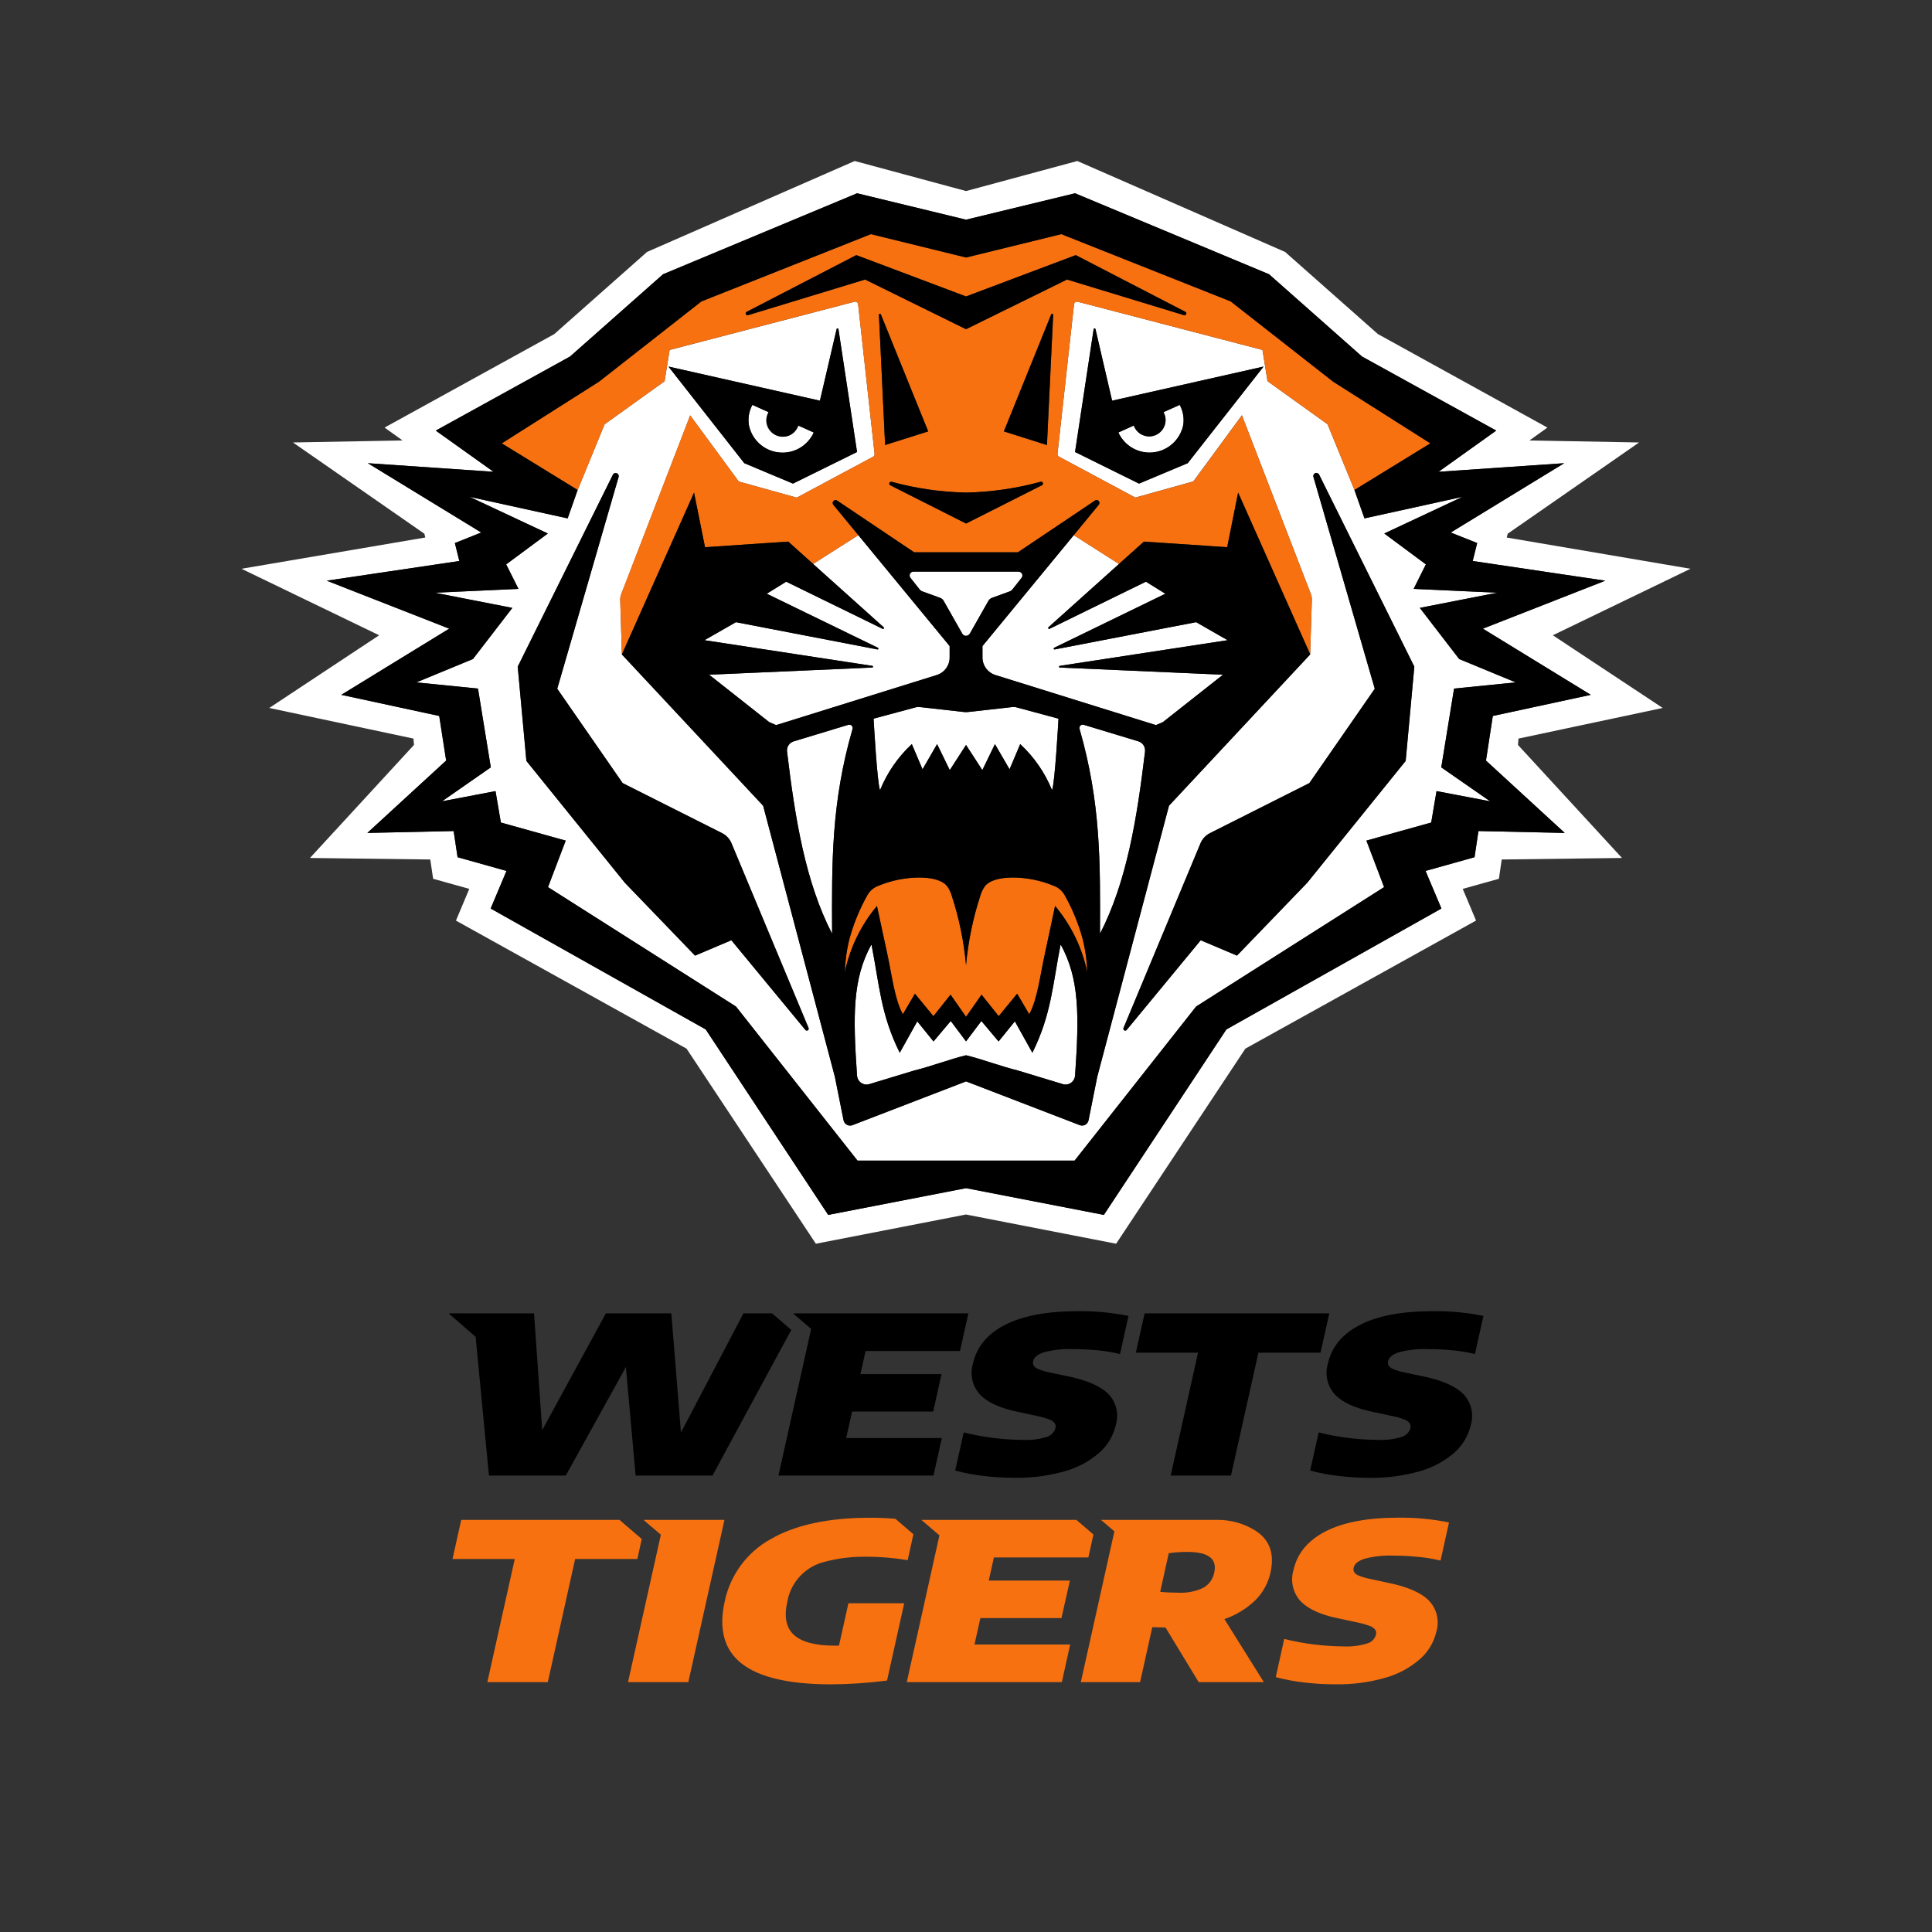
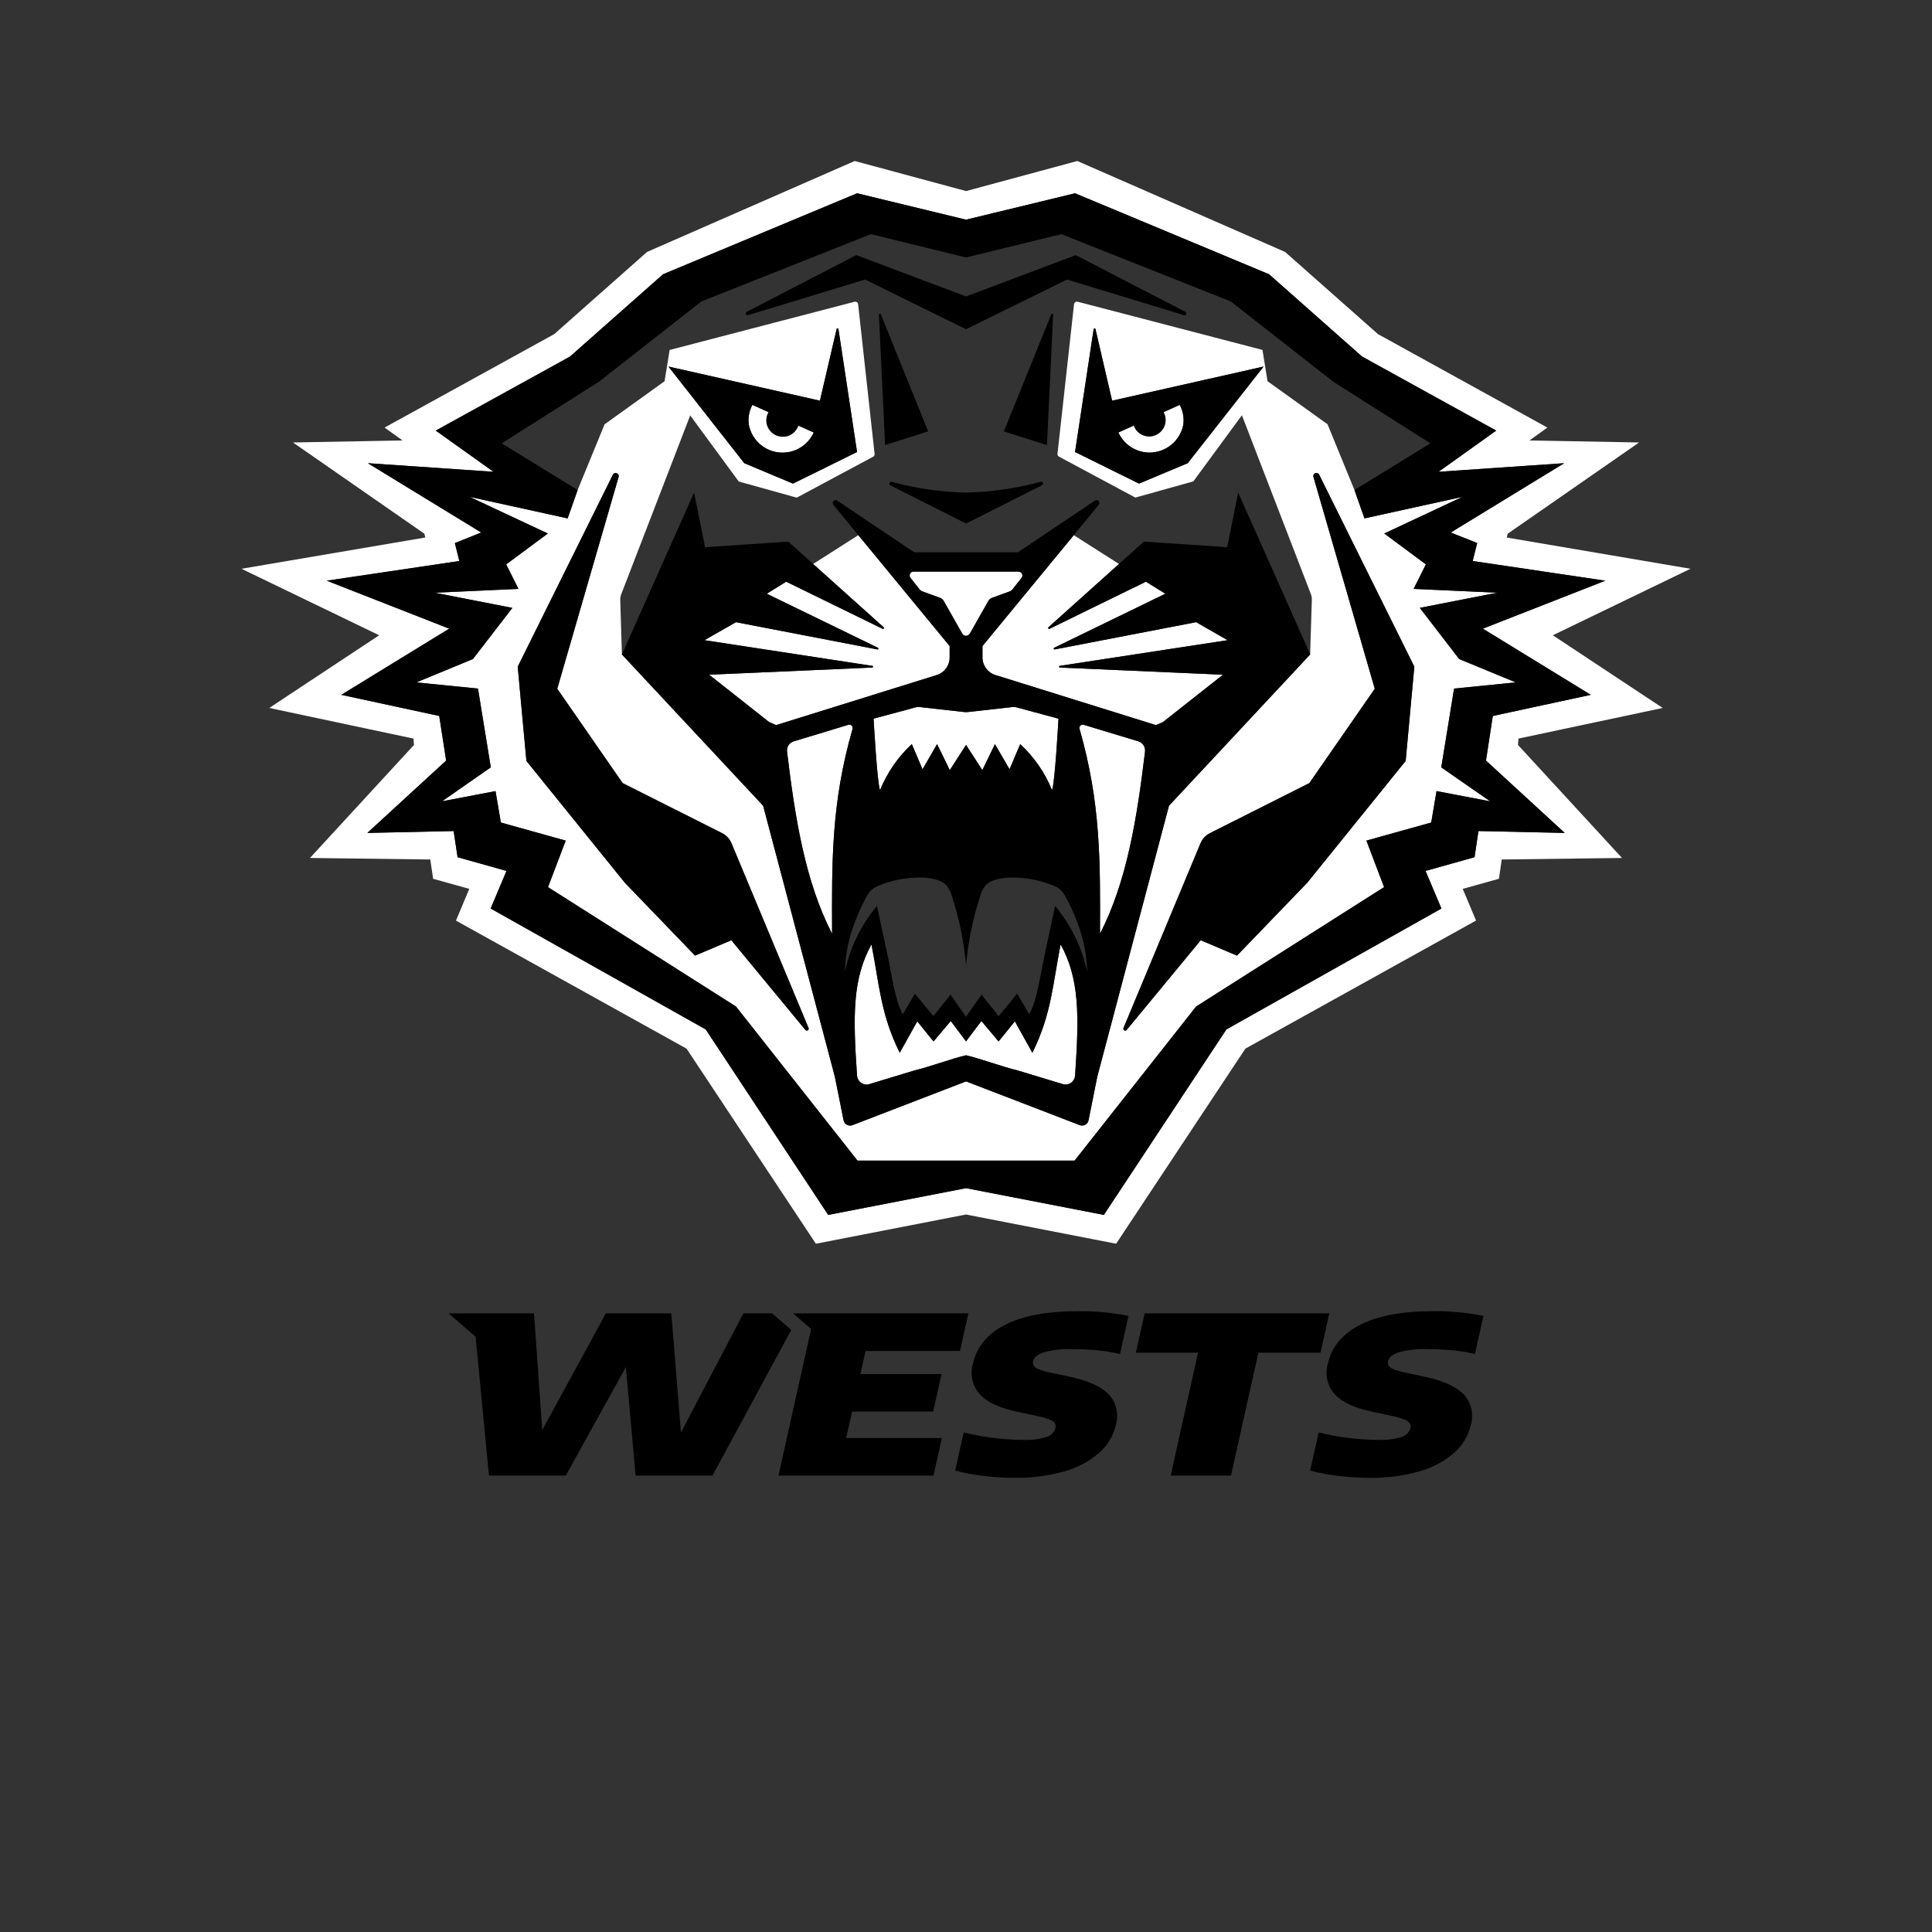
<svg xmlns="http://www.w3.org/2000/svg" width="48px" height="48px" viewBox="0 0 48 48" version="1.1">
  <rect x="0" y="0" width="48" height="48" fill="#333333" stroke="none" />
  <title>Teams/NRL/WST</title>
  <g id="Teams/NRL/WST" stroke="none" stroke-width="1" fill="none" fill-rule="evenodd">
    <g id="wests-tigers-badge" transform="translate(6, 4)">
      <path d="M31.435,9.355 L31.458,9.26 L34.723,6.993 L31.999,6.943 L32.445,6.623 L28.234,4.3 L25.927,2.259 L20.765,0 L18.002,0.747 L15.235,0 L10.076,2.259 L7.77,4.301 L3.555,6.623 L4.002,6.943 L1.279,6.993 L4.543,9.26 L4.567,9.354 L0,10.131 L3.42,11.783 L0.69,13.589 L4.273,14.35 L4.285,14.508 L1.701,17.316 L4.69,17.354 L4.761,17.833 L5.659,18.084 L5.328,18.872 L11.057,22.053 L14.27,26.9 L18,26.174 L21.73,26.9 L24.941,22.053 L30.672,18.871 L30.341,18.084 L31.24,17.833 L31.31,17.354 L34.298,17.316 L31.714,14.508 L31.726,14.35 L35.309,13.589 L32.58,11.783 L36,10.131 L31.435,9.355 Z M33.522,13.263 L31.088,13.788 L30.918,14.896 L32.875,16.694 L30.731,16.647 L30.634,17.297 L29.417,17.638 L29.811,18.572 L24.468,21.576 L21.425,26.184 L18.001,25.52 L14.577,26.184 L11.534,21.576 L6.191,18.572 L6.584,17.638 L5.369,17.297 L5.271,16.647 L3.127,16.694 L5.085,14.896 L4.913,13.788 L2.48,13.263 L5.162,11.619 L2.118,10.427 L5.412,9.938 L5.301,9.492 L5.956,9.23 L3.139,7.508 L6.261,7.721 L4.827,6.698 L8.162,4.858 L10.473,2.814 L15.294,0.802 L18.001,1.458 L20.709,0.802 L25.529,2.814 L27.84,4.858 L31.174,6.698 L29.74,7.722 L32.862,7.508 L30.044,9.23 L30.7,9.492 L30.589,9.938 L33.883,10.427 L30.841,11.619 L33.522,13.263 Z M31.198,10.726 L29.121,10.631 L29.425,10.021 L28.39,9.255 L30.336,8.344 L27.9,8.879 L27.651,8.174 L26.982,6.54 L25.491,5.471 L25.366,4.694 L20.773,3.496 L20.755,3.494 C20.718,3.494 20.687,3.522 20.684,3.559 L20.273,7.274 C20.27,7.303 20.284,7.331 20.31,7.345 L22.207,8.362 L23.648,7.96 L24.855,6.317 L26.57,10.764 C26.587,10.81 26.594,10.858 26.592,10.906 L26.55,12.258 L23.042,16.017 L21.26,22.751 L21.043,23.831 C21.034,23.879 21.004,23.92 20.961,23.943 C20.918,23.966 20.867,23.969 20.822,23.951 L18.002,22.868 L15.179,23.955 C15.134,23.972 15.083,23.968 15.041,23.945 C14.998,23.922 14.968,23.881 14.958,23.833 L14.742,22.753 L12.96,16.019 L9.451,12.26 L9.41,10.909 C9.408,10.861 9.416,10.813 9.433,10.768 L11.148,6.321 L12.354,7.963 L13.795,8.364 L15.693,7.347 C15.718,7.333 15.733,7.305 15.729,7.276 L15.32,3.56 C15.317,3.523 15.286,3.495 15.249,3.495 C15.243,3.495 15.237,3.496 15.231,3.497 L10.637,4.695 L10.511,5.472 L9.021,6.542 L8.351,8.174 L8.103,8.88 L5.667,8.344 L7.611,9.255 L6.576,10.023 L6.881,10.632 L4.803,10.726 L6.729,11.105 L5.749,12.374 L4.343,12.956 L5.876,13.108 L6.194,15.066 L4.981,15.909 L6.311,15.656 L6.444,16.436 L8.055,16.886 L7.615,18.041 L12.286,21.008 L15.305,24.836 L20.698,24.836 L23.717,21.008 L28.387,18.041 L27.948,16.886 L29.558,16.436 L29.69,15.656 L31.022,15.909 L29.809,15.066 L30.126,13.108 L31.658,12.954 L30.253,12.374 L29.274,11.103 L31.198,10.727 L31.198,10.726 Z M19.649,22.156 L19.214,21.375 L18.809,21.875 L18.382,21.366 L18.001,21.873 L17.621,21.367 L17.194,21.875 L16.789,21.375 L16.354,22.156 C15.876,21.197 15.847,20.453 15.651,19.463 C15.178,20.322 15.19,21.23 15.293,22.727 C15.298,22.795 15.332,22.858 15.386,22.898 C15.441,22.939 15.51,22.954 15.577,22.94 L16.724,22.593 C17.09,22.507 17.637,22.303 18.001,22.218 C18.365,22.303 18.912,22.507 19.278,22.593 L20.425,22.942 C20.491,22.955 20.56,22.939 20.614,22.899 C20.669,22.858 20.703,22.796 20.709,22.728 C20.811,21.23 20.823,20.322 20.351,19.463 C20.154,20.452 20.127,21.197 19.649,22.156 L19.649,22.156 Z M28.923,14.905 L26.477,17.932 L24.732,19.742 L23.831,19.36 L21.992,21.588 C21.984,21.597 21.975,21.602 21.964,21.605 C21.941,21.609 21.919,21.595 21.911,21.573 C21.908,21.563 21.909,21.551 21.912,21.541 L23.825,16.952 C23.872,16.842 23.957,16.751 24.064,16.697 L26.53,15.456 L28.156,13.112 L26.631,7.845 L26.629,7.831 C26.629,7.789 26.664,7.754 26.706,7.754 C26.733,7.754 26.758,7.769 26.772,7.792 L29.138,12.564 L28.923,14.905 L28.923,14.905 Z M14.008,21.588 L12.169,19.36 L11.268,19.742 L9.524,17.932 L7.077,14.905 L6.861,12.563 L9.227,7.792 C9.24,7.766 9.267,7.75 9.295,7.75 C9.337,7.75 9.372,7.785 9.372,7.827 L9.37,7.845 L7.844,13.112 L9.469,15.456 L11.936,16.698 C12.043,16.751 12.128,16.842 12.174,16.953 L14.088,21.54 C14.097,21.562 14.089,21.587 14.069,21.599 C14.049,21.61 14.024,21.606 14.01,21.588 L14.008,21.588 L14.008,21.588 Z M15.079,14.007 L13.721,14.419 C13.611,14.452 13.541,14.559 13.554,14.673 C13.753,16.329 14.006,17.905 14.673,19.199 C14.666,17.435 14.65,15.953 15.182,14.11 C15.19,14.081 15.182,14.049 15.161,14.027 C15.139,14.006 15.108,13.998 15.079,14.007 L15.079,14.007 Z M22.281,14.418 L20.924,14.007 C20.902,14 20.879,14.003 20.86,14.014 C20.84,14.026 20.826,14.044 20.821,14.066 C20.817,14.081 20.817,14.096 20.821,14.11 C21.353,15.953 21.336,17.434 21.33,19.199 C21.996,17.905 22.249,16.329 22.448,14.673 C22.462,14.559 22.392,14.451 22.281,14.418 L22.281,14.418 Z M16.654,14.488 L16.92,15.113 L17.282,14.487 L17.597,15.133 L18.001,14.508 L18.406,15.134 L18.719,14.487 L19.082,15.113 L19.347,14.487 C19.69,14.806 19.96,15.195 20.137,15.629 C20.208,15.488 20.298,13.854 20.298,13.854 L19.248,13.572 C19.218,13.564 19.187,13.562 19.156,13.566 L18.058,13.689 C18.02,13.694 17.982,13.694 17.943,13.689 L16.846,13.566 C16.815,13.563 16.784,13.564 16.755,13.572 L15.704,13.856 C15.704,13.856 15.794,15.488 15.865,15.629 C16.042,15.195 16.311,14.806 16.654,14.487 L16.654,14.488 L16.654,14.488 Z M15.928,11.623 L13.532,10.452 L13.049,10.751 L15.812,12.094 C15.821,12.1 15.826,12.11 15.824,12.121 C15.822,12.126 15.818,12.13 15.813,12.132 C15.808,12.135 15.803,12.136 15.798,12.135 L12.285,11.458 L11.502,11.906 L15.671,12.543 C15.676,12.543 15.681,12.546 15.684,12.55 C15.692,12.558 15.692,12.572 15.683,12.58 C15.679,12.583 15.674,12.585 15.669,12.585 L11.618,12.763 L13.11,13.94 L13.283,14.015 L17.274,12.77 C17.463,12.711 17.593,12.535 17.593,12.337 L17.593,12.051 L15.325,9.296 L14.201,10.012 L15.954,11.585 C15.958,11.589 15.96,11.594 15.961,11.599 C15.961,11.604 15.961,11.61 15.958,11.614 C15.951,11.624 15.939,11.627 15.928,11.623 L15.928,11.623 Z M18.409,12.337 C18.409,12.536 18.54,12.712 18.729,12.771 L22.719,14.015 L22.892,13.941 L24.385,12.763 L20.332,12.585 C20.321,12.585 20.311,12.576 20.311,12.564 C20.311,12.552 20.321,12.544 20.331,12.543 L24.499,11.906 L23.719,11.457 L20.204,12.135 C20.199,12.135 20.193,12.135 20.189,12.132 C20.182,12.129 20.179,12.122 20.179,12.113 C20.179,12.105 20.184,12.098 20.19,12.094 L22.953,10.751 L22.47,10.452 L20.075,11.623 C20.064,11.627 20.051,11.624 20.045,11.614 C20.038,11.605 20.04,11.592 20.048,11.584 L21.802,10.012 L20.678,9.296 L18.409,12.052 L18.409,12.337 L18.409,12.337 Z M18.001,11.795 C18.04,11.796 18.077,11.775 18.096,11.741 L18.557,10.926 C18.577,10.892 18.608,10.866 18.646,10.853 L19.08,10.695 C19.109,10.686 19.134,10.668 19.153,10.645 L19.38,10.357 C19.404,10.329 19.409,10.29 19.393,10.257 C19.377,10.224 19.344,10.202 19.307,10.202 L16.694,10.202 C16.657,10.202 16.624,10.223 16.608,10.256 C16.592,10.29 16.597,10.329 16.621,10.357 L16.848,10.645 C16.867,10.668 16.893,10.686 16.922,10.696 L17.357,10.854 C17.394,10.867 17.425,10.893 17.444,10.927 L17.907,11.742 C17.926,11.777 17.962,11.797 18.001,11.797 L18.001,11.795 L18.001,11.795 Z M23.51,7.508 L22.299,8.015 L20.709,7.23 L21.17,4.183 C21.171,4.17 21.181,4.161 21.193,4.161 C21.199,4.161 21.204,4.163 21.209,4.167 C21.214,4.17 21.217,4.175 21.218,4.181 L21.63,5.955 L25.393,5.107 L23.509,7.508 L23.51,7.508 L23.51,7.508 Z M14.371,5.955 L14.783,4.181 C14.784,4.168 14.794,4.158 14.807,4.158 C14.82,4.158 14.83,4.169 14.83,4.182 L15.292,7.23 L13.701,8.015 L12.491,7.507 L10.607,5.107 L14.371,5.955 L14.371,5.955 Z M13.594,7.233 C13.87,7.184 14.103,7.001 14.217,6.745 L13.833,6.573 C13.777,6.739 13.621,6.851 13.445,6.852 C13.222,6.851 13.041,6.672 13.036,6.45 C13.036,6.376 13.056,6.304 13.094,6.24 L12.693,6.059 C12.607,6.215 12.577,6.396 12.607,6.571 C12.703,7.023 13.14,7.316 13.594,7.233 L13.594,7.233 Z M22.408,7.233 C22.862,7.314 23.297,7.021 23.395,6.571 C23.425,6.396 23.395,6.216 23.309,6.059 L22.907,6.24 C22.941,6.3 22.958,6.369 22.958,6.437 C22.958,6.661 22.775,6.844 22.552,6.845 C22.379,6.845 22.225,6.736 22.168,6.573 L21.786,6.745 C21.9,7.001 22.133,7.184 22.408,7.233 L22.408,7.233 Z" id="Shape" fill="#FFFFFF" fill-rule="nonzero" />
-       <path d="M15.079,35.831 L14.844,36.886 L14.745,36.886 C14.26,36.886 13.922,36.797 13.728,36.621 C13.533,36.445 13.476,36.174 13.558,35.807 C13.64,35.308 14.016,34.909 14.509,34.797 C14.847,34.71 15.196,34.67 15.546,34.676 C15.883,34.678 16.22,34.706 16.551,34.762 L16.693,34.118 L16.246,33.734 C16.038,33.716 15.829,33.708 15.62,33.708 C14.582,33.708 13.758,33.885 13.146,34.24 C12.559,34.565 12.142,35.131 12.005,35.788 C11.851,36.478 11.993,36.995 12.432,37.335 C12.871,37.676 13.611,37.847 14.655,37.847 C15.118,37.844 15.579,37.812 16.038,37.753 L16.465,35.832 L15.079,35.832 L15.079,35.831 Z M27.89,34.73 C28.133,34.665 28.385,34.638 28.636,34.649 C28.845,34.649 29.05,34.661 29.257,34.683 C29.437,34.699 29.614,34.73 29.79,34.772 L30,33.825 C29.588,33.741 29.167,33.702 28.746,33.706 C27.979,33.706 27.375,33.82 26.934,34.046 C26.495,34.272 26.228,34.594 26.136,35.009 C26.055,35.279 26.122,35.573 26.313,35.781 C26.503,35.979 26.819,36.122 27.261,36.21 L27.695,36.303 C27.807,36.324 27.917,36.355 28.026,36.394 C28.082,36.411 28.131,36.445 28.168,36.491 C28.191,36.529 28.196,36.575 28.185,36.618 C28.154,36.721 28.074,36.801 27.972,36.83 C27.783,36.889 27.584,36.914 27.385,36.905 C26.887,36.901 26.39,36.839 25.906,36.719 L25.696,37.668 C25.923,37.728 26.156,37.772 26.39,37.799 C26.654,37.831 26.92,37.847 27.186,37.846 C27.597,37.853 28.006,37.799 28.401,37.688 C28.719,37.602 29.014,37.446 29.264,37.232 C29.476,37.052 29.624,36.808 29.686,36.537 C29.768,36.263 29.696,35.966 29.496,35.761 C29.3,35.565 28.957,35.418 28.467,35.32 L28.03,35.226 C27.938,35.208 27.848,35.181 27.761,35.147 C27.714,35.131 27.673,35.101 27.644,35.061 C27.626,35.026 27.621,34.984 27.632,34.946 C27.652,34.856 27.739,34.783 27.89,34.73 L27.89,34.73 Z M25.566,35.066 C25.509,35.331 25.375,35.574 25.181,35.765 C24.963,35.971 24.704,36.129 24.42,36.226 L25.4,37.792 L23.781,37.792 L22.957,36.435 L22.628,36.427 L22.325,37.792 L20.853,37.792 L21.687,34.046 L21.353,33.761 L24.26,33.761 C24.594,33.761 24.921,33.856 25.202,34.036 C25.547,34.261 25.668,34.604 25.565,35.066 L25.566,35.066 L25.566,35.066 Z M11.999,33.761 L11.101,37.792 L9.603,37.792 L10.419,34.13 L9.987,33.761 L11.999,33.761 L11.999,33.761 Z M9.944,34.236 L9.391,33.761 L5.459,33.761 L5.243,34.733 L6.789,34.733 L6.108,37.792 L7.61,37.792 L8.289,34.733 L9.835,34.733 L9.944,34.236 L9.944,34.236 Z M18.357,36.201 L20.372,36.201 L20.581,35.269 L18.565,35.269 L18.693,34.694 L21.04,34.694 L21.166,34.125 L20.743,33.761 L16.891,33.761 L17.34,34.145 L16.529,37.792 L20.381,37.792 L20.588,36.857 L18.211,36.857 L18.357,36.201 L18.357,36.201 Z M23.496,34.557 C23.342,34.557 23.189,34.567 23.037,34.589 L22.825,35.549 C22.978,35.564 23.13,35.57 23.277,35.57 C23.487,35.581 23.696,35.541 23.887,35.453 C24.035,35.374 24.139,35.231 24.168,35.066 C24.244,34.726 24.02,34.557 23.496,34.557 Z M20.447,18.232 C20.384,18.122 20.282,18.04 20.162,18.001 C19.583,17.754 18.697,17.709 18.465,18.025 C18.415,18.096 18.378,18.175 18.355,18.259 C18.173,18.817 18.054,19.394 18,19.979 C17.948,19.394 17.83,18.817 17.647,18.259 C17.624,18.175 17.586,18.096 17.537,18.024 C17.306,17.709 16.42,17.754 15.84,18.001 C15.72,18.04 15.618,18.122 15.554,18.232 C15.362,18.572 15.213,18.935 15.108,19.312 C15.038,19.587 14.998,19.869 14.99,20.153 C15.117,19.547 15.391,18.983 15.788,18.508 C15.788,18.508 15.953,19.284 16.043,19.693 C16.163,20.247 16.227,20.83 16.431,21.199 L16.731,20.688 L17.19,21.247 L17.616,20.712 L18.001,21.262 L18.387,20.712 L18.813,21.247 L19.271,20.688 L19.571,21.199 C19.774,20.83 19.839,20.247 19.961,19.693 C20.05,19.284 20.213,18.507 20.213,18.507 C20.611,18.982 20.886,19.547 21.012,20.153 C21.004,19.868 20.964,19.586 20.894,19.31 C20.79,18.934 20.64,18.572 20.447,18.232 L20.447,18.232 Z M10.511,5.471 L10.636,4.694 L15.23,3.496 C15.236,3.495 15.242,3.494 15.248,3.494 C15.285,3.494 15.316,3.522 15.319,3.559 L15.728,7.275 C15.732,7.304 15.717,7.332 15.692,7.346 L13.794,8.363 L12.353,7.962 L11.146,6.318 L9.431,10.765 C9.414,10.81 9.406,10.859 9.409,10.907 L9.45,12.259 L11.242,8.238 L11.514,9.595 L13.583,9.456 L14.201,10.012 L15.325,9.296 L14.704,8.543 C14.68,8.515 14.682,8.475 14.706,8.448 C14.73,8.422 14.77,8.418 14.799,8.438 L16.712,9.722 L19.29,9.722 L21.203,8.438 C21.215,8.428 21.231,8.422 21.247,8.422 C21.275,8.422 21.301,8.439 21.312,8.466 C21.323,8.492 21.317,8.522 21.297,8.543 L20.677,9.296 L21.8,10.012 L22.42,9.456 L24.487,9.595 L24.759,8.239 L26.551,12.26 L26.593,10.908 C26.595,10.86 26.588,10.812 26.57,10.766 L24.856,6.319 L23.65,7.962 L22.207,8.363 L20.311,7.346 C20.285,7.332 20.27,7.304 20.273,7.275 L20.684,3.559 C20.687,3.526 20.711,3.5 20.743,3.495 C20.753,3.494 20.763,3.494 20.773,3.496 L25.366,4.694 L25.492,5.471 L26.982,6.54 L27.65,8.173 L29.536,7.016 L27.121,5.483 L24.575,3.488 L20.368,1.817 L18.002,2.399 L15.637,1.817 L11.428,3.488 L8.882,5.483 L6.467,7.016 L8.353,8.174 L9.022,6.54 L10.511,5.471 Z M19.887,8.055 L18.002,9.007 L16.116,8.055 C16.103,8.047 16.095,8.032 16.095,8.016 C16.095,7.991 16.116,7.969 16.142,7.969 L16.149,7.969 C16.752,8.135 17.376,8.225 18.002,8.238 C18.629,8.225 19.251,8.135 19.856,7.969 L19.862,7.969 C19.888,7.969 19.909,7.991 19.909,8.016 C19.909,8.032 19.901,8.047 19.888,8.055 L19.887,8.055 L19.887,8.055 Z M20.011,7.057 L18.941,6.718 L20.116,3.812 C20.121,3.8 20.134,3.793 20.145,3.796 C20.158,3.798 20.167,3.81 20.166,3.823 L20.012,7.057 L20.011,7.057 L20.011,7.057 Z M15.99,7.056 L15.837,3.823 C15.836,3.816 15.838,3.809 15.843,3.804 C15.848,3.799 15.854,3.796 15.861,3.795 C15.866,3.795 15.872,3.796 15.877,3.8 C15.881,3.804 15.884,3.807 15.885,3.812 L17.061,6.718 L15.99,7.056 L15.99,7.056 Z M12.552,3.747 L15.275,2.339 L18.001,3.365 L20.727,2.338 L23.45,3.747 C23.465,3.754 23.475,3.77 23.475,3.787 C23.475,3.801 23.468,3.815 23.456,3.823 C23.444,3.832 23.429,3.834 23.416,3.83 L20.51,2.945 L18.001,4.179 L15.493,2.945 L12.587,3.83 C12.581,3.832 12.575,3.833 12.569,3.833 C12.548,3.833 12.53,3.818 12.525,3.797 C12.521,3.776 12.532,3.755 12.551,3.747 L12.552,3.747 L12.552,3.747 Z" id="Shape" fill="#F77111" fill-rule="nonzero" />
-       <path d="M28.745,29.599 C28.989,29.534 29.241,29.507 29.493,29.519 C29.7,29.519 29.907,29.53 30.112,29.55 C30.292,29.568 30.47,29.598 30.645,29.641 L30.855,28.694 C30.443,28.61 30.022,28.57 29.602,28.576 C28.835,28.576 28.23,28.689 27.791,28.915 C27.351,29.14 27.085,29.462 26.991,29.878 C26.91,30.149 26.977,30.442 27.169,30.65 C27.358,30.847 27.674,30.99 28.117,31.079 L28.55,31.172 C28.663,31.193 28.773,31.223 28.881,31.263 C28.937,31.28 28.987,31.314 29.023,31.36 C29.046,31.399 29.052,31.445 29.04,31.488 C29.009,31.589 28.929,31.668 28.827,31.698 C28.638,31.758 28.439,31.783 28.241,31.774 C27.743,31.771 27.247,31.709 26.763,31.588 L26.55,32.536 C26.78,32.597 27.011,32.641 27.246,32.668 C27.509,32.7 27.775,32.716 28.041,32.716 C28.452,32.721 28.861,32.668 29.256,32.557 C29.574,32.471 29.87,32.315 30.121,32.102 C30.331,31.921 30.478,31.677 30.541,31.406 C30.624,31.132 30.551,30.834 30.351,30.629 C30.155,30.434 29.812,30.286 29.322,30.188 L28.886,30.096 C28.794,30.077 28.704,30.05 28.616,30.015 C28.57,29.999 28.53,29.969 28.501,29.93 C28.482,29.895 28.477,29.854 28.488,29.815 C28.507,29.724 28.594,29.652 28.745,29.599 L28.745,29.599 Z M18.972,28.915 C18.531,29.14 18.265,29.462 18.173,29.878 C18.091,30.149 18.159,30.442 18.35,30.65 C18.54,30.847 18.854,30.99 19.298,31.079 L19.732,31.172 C19.844,31.193 19.954,31.223 20.062,31.263 C20.118,31.281 20.168,31.314 20.205,31.36 C20.227,31.399 20.233,31.445 20.221,31.488 C20.19,31.589 20.11,31.668 20.008,31.698 C19.819,31.758 19.62,31.784 19.422,31.774 C18.923,31.771 18.427,31.709 17.943,31.588 L17.731,32.536 C17.96,32.597 18.193,32.641 18.426,32.668 C18.691,32.7 18.956,32.716 19.222,32.716 C19.633,32.721 20.042,32.668 20.438,32.557 C20.756,32.471 21.051,32.315 21.301,32.102 C21.512,31.921 21.659,31.677 21.721,31.406 C21.805,31.132 21.733,30.834 21.533,30.629 C21.336,30.434 20.994,30.286 20.504,30.188 L20.066,30.096 C19.975,30.077 19.885,30.05 19.798,30.015 C19.751,29.999 19.711,29.969 19.681,29.93 C19.662,29.895 19.658,29.854 19.669,29.815 C19.689,29.724 19.775,29.652 19.927,29.599 C20.17,29.534 20.422,29.507 20.673,29.519 C20.88,29.519 21.087,29.53 21.294,29.55 C21.473,29.568 21.651,29.598 21.826,29.641 L22.037,28.694 C21.624,28.611 21.204,28.571 20.783,28.576 C20.016,28.576 19.411,28.689 18.971,28.915 L18.972,28.915 L18.972,28.915 Z M27.026,28.63 L22.438,28.63 L22.221,29.606 L23.765,29.606 L23.085,32.661 L24.583,32.661 L25.265,29.606 L26.808,29.606 L27.026,28.63 Z M15.17,31.07 L17.185,31.07 L17.392,30.139 L15.377,30.139 L15.505,29.565 L17.851,29.565 L18.059,28.63 L13.703,28.63 L14.153,29.016 L13.34,32.661 L17.192,32.661 L17.4,31.727 L15.023,31.727 L15.17,31.07 L15.17,31.07 Z M13.183,28.63 L12.471,28.63 L10.918,31.591 L10.679,28.63 L9.053,28.63 L7.471,31.531 L7.268,28.63 L5.146,28.63 L5.817,29.213 L6.148,32.661 L8.056,32.661 L9.55,29.964 L9.792,32.661 L11.701,32.661 L13.659,29.041 L13.183,28.63 L13.183,28.63 Z M30.589,9.938 L30.7,9.492 L30.044,9.23 L32.862,7.508 L29.74,7.721 L31.174,6.698 L27.839,4.858 L25.53,2.814 L20.709,0.802 L18,1.458 L15.294,0.802 L10.473,2.814 L8.162,4.858 L4.827,6.698 L6.261,7.722 L3.139,7.508 L5.956,9.23 L5.301,9.492 L5.412,9.938 L2.118,10.427 L5.16,11.619 L2.479,13.263 L4.912,13.788 L5.084,14.896 L3.126,16.694 L5.27,16.647 L5.368,17.297 L6.583,17.638 L6.19,18.572 L11.533,21.576 L14.576,26.184 L18.002,25.519 L21.425,26.184 L24.47,21.576 L29.812,18.572 L29.418,17.638 L30.635,17.297 L30.732,16.647 L32.876,16.694 L30.919,14.896 L31.089,13.788 L33.523,13.263 L30.842,11.619 L33.884,10.427 L30.589,9.938 L30.589,9.938 Z M30.253,12.373 L31.658,12.954 L30.126,13.107 L29.807,15.064 L31.022,15.908 L29.69,15.654 L29.558,16.435 L27.948,16.884 L28.387,18.04 L23.717,21.006 L20.698,24.835 L15.305,24.835 L12.285,21.006 L7.615,18.04 L8.055,16.884 L6.444,16.435 L6.311,15.654 L4.981,15.908 L6.194,15.064 L5.875,13.107 L4.343,12.953 L5.751,12.373 L6.729,11.102 L4.803,10.726 L6.881,10.63 L6.576,10.021 L7.611,9.255 L5.667,8.344 L8.103,8.879 L8.351,8.174 L6.466,7.015 L8.881,5.483 L11.426,3.489 L15.637,1.817 L18.002,2.397 L20.368,1.817 L24.576,3.488 L27.123,5.483 L29.538,7.015 L27.651,8.174 L27.9,8.879 L30.336,8.343 L28.393,9.254 L29.426,10.022 L29.122,10.63 L31.199,10.725 L29.275,11.102 L30.253,12.373 Z M24.487,9.595 L22.42,9.456 L20.048,11.585 C20.044,11.589 20.042,11.595 20.042,11.601 C20.042,11.612 20.048,11.621 20.058,11.624 C20.064,11.625 20.07,11.625 20.075,11.623 L22.47,10.452 L22.953,10.751 L20.19,12.094 C20.181,12.099 20.175,12.11 20.179,12.121 C20.181,12.126 20.185,12.13 20.189,12.132 C20.194,12.135 20.199,12.136 20.204,12.135 L23.717,11.458 L24.499,11.905 L20.331,12.543 C20.326,12.543 20.321,12.546 20.317,12.55 C20.314,12.554 20.312,12.56 20.312,12.565 C20.312,12.571 20.315,12.576 20.319,12.579 C20.323,12.583 20.328,12.585 20.333,12.585 L24.385,12.763 L22.892,13.94 L22.719,14.015 L18.729,12.77 C18.539,12.711 18.41,12.536 18.409,12.337 L18.409,12.051 L21.297,8.543 C21.32,8.515 21.319,8.475 21.295,8.448 C21.271,8.422 21.232,8.417 21.203,8.437 L19.289,9.722 L16.713,9.722 L14.801,8.438 C14.779,8.422 14.751,8.42 14.727,8.432 C14.703,8.444 14.688,8.469 14.689,8.495 L14.689,8.496 C14.689,8.513 14.694,8.53 14.705,8.543 L17.594,12.051 L17.594,12.337 C17.594,12.536 17.464,12.712 17.275,12.771 L13.283,14.015 L13.111,13.941 L11.618,12.763 L15.669,12.585 C15.674,12.585 15.679,12.583 15.683,12.579 C15.691,12.571 15.692,12.558 15.684,12.55 C15.681,12.546 15.676,12.544 15.671,12.543 L11.502,11.905 L12.284,11.458 L15.798,12.135 C15.809,12.137 15.819,12.131 15.823,12.121 C15.825,12.116 15.825,12.11 15.823,12.105 C15.821,12.1 15.816,12.095 15.811,12.093 L13.051,10.751 L13.533,10.452 L15.929,11.623 L15.94,11.625 C15.953,11.625 15.963,11.614 15.964,11.601 C15.963,11.595 15.96,11.588 15.955,11.584 L13.584,9.456 L11.517,9.595 L11.244,8.239 L9.451,12.26 L12.96,16.018 L14.742,22.752 L14.958,23.832 C14.968,23.88 14.998,23.921 15.041,23.944 C15.083,23.968 15.134,23.971 15.179,23.954 L18.002,22.866 L20.824,23.954 C20.844,23.961 20.864,23.965 20.885,23.966 C20.963,23.965 21.03,23.909 21.046,23.832 L21.262,22.752 L23.044,16.018 L26.553,12.259 L24.762,8.238 L24.49,9.595 L24.487,9.595 Z M20.71,22.727 C20.704,22.795 20.67,22.857 20.615,22.898 C20.561,22.939 20.491,22.954 20.425,22.94 L19.278,22.593 C18.913,22.507 18.365,22.303 18,22.218 C17.637,22.303 17.09,22.507 16.725,22.593 L15.578,22.942 C15.511,22.955 15.442,22.94 15.388,22.899 C15.333,22.858 15.299,22.796 15.293,22.728 C15.19,21.23 15.179,20.322 15.651,19.463 C15.847,20.452 15.876,21.197 16.354,22.156 L16.789,21.375 L17.192,21.875 L17.621,21.366 L18.001,21.873 L18.382,21.367 L18.809,21.875 L19.214,21.375 L19.649,22.156 C20.125,21.197 20.154,20.453 20.351,19.463 C20.823,20.322 20.813,21.23 20.71,22.727 L20.71,22.727 Z M26.631,7.845 L28.156,13.112 L26.531,15.456 L24.065,16.698 C23.957,16.751 23.872,16.842 23.826,16.953 L21.914,21.54 C21.909,21.55 21.909,21.562 21.912,21.573 C21.92,21.595 21.942,21.609 21.965,21.605 C21.976,21.602 21.986,21.597 21.993,21.588 L23.832,19.36 L24.733,19.742 L26.478,17.932 L28.924,14.905 L29.139,12.563 L26.774,7.792 C26.76,7.766 26.734,7.75 26.705,7.749 C26.676,7.749 26.65,7.765 26.637,7.79 C26.628,7.807 26.626,7.827 26.631,7.845 L26.631,7.845 Z M12.175,16.953 C12.129,16.842 12.045,16.751 11.937,16.697 L9.47,15.456 L7.845,13.112 L9.371,7.845 L9.372,7.831 C9.372,7.789 9.338,7.754 9.295,7.754 C9.268,7.754 9.243,7.768 9.229,7.792 L6.864,12.564 L7.079,14.905 L9.525,17.932 L11.269,19.742 L12.171,19.36 L14.01,21.588 C14.018,21.599 14.031,21.605 14.045,21.605 C14.065,21.605 14.084,21.592 14.09,21.573 C14.093,21.563 14.093,21.551 14.089,21.541 L12.175,16.952 L12.175,16.953 L12.175,16.953 Z M20.213,18.507 C20.213,18.507 20.05,19.284 19.96,19.693 C19.839,20.247 19.774,20.83 19.571,21.199 L19.271,20.688 L18.812,21.246 L18.386,20.712 L18.001,21.262 L17.616,20.712 L17.19,21.246 L16.731,20.688 L16.431,21.199 C16.227,20.83 16.163,20.247 16.043,19.693 C15.953,19.284 15.788,18.507 15.788,18.507 C15.391,18.982 15.117,19.546 14.989,20.151 C14.999,19.868 15.038,19.586 15.108,19.312 C15.212,18.934 15.363,18.572 15.554,18.233 C15.618,18.123 15.72,18.04 15.841,18.001 C16.42,17.754 17.306,17.709 17.537,18.025 C17.587,18.096 17.624,18.175 17.648,18.259 C17.83,18.817 17.948,19.394 18.001,19.978 C18.053,19.394 18.172,18.817 18.354,18.259 C18.378,18.175 18.415,18.096 18.465,18.024 C18.697,17.709 19.583,17.754 20.162,18 C20.282,18.04 20.384,18.123 20.447,18.233 C20.64,18.572 20.79,18.935 20.894,19.312 C20.965,19.586 21.004,19.868 21.012,20.151 C20.885,19.546 20.61,18.982 20.213,18.507 L20.213,18.507 Z M22.448,14.673 C22.249,16.329 21.996,17.905 21.328,19.199 C21.336,17.435 21.352,15.953 20.821,14.11 C20.812,14.08 20.82,14.048 20.842,14.027 C20.864,14.006 20.895,13.999 20.924,14.007 L22.281,14.418 C22.391,14.451 22.461,14.559 22.447,14.673 L22.448,14.673 L22.448,14.673 Z M14.673,19.199 C14.006,17.905 13.753,16.329 13.554,14.673 C13.54,14.559 13.61,14.451 13.72,14.418 L15.079,14.007 C15.086,14.005 15.094,14.004 15.101,14.004 C15.127,14.004 15.152,14.016 15.167,14.037 C15.183,14.058 15.188,14.085 15.181,14.11 C14.648,15.953 14.666,17.433 14.673,19.199 L14.673,19.199 Z M16.755,13.573 C16.784,13.565 16.815,13.562 16.846,13.566 L17.943,13.689 C17.982,13.694 18.021,13.694 18.059,13.689 L19.156,13.566 C19.187,13.562 19.218,13.564 19.248,13.572 L20.298,13.856 C20.298,13.856 20.208,15.488 20.137,15.629 C19.96,15.195 19.691,14.806 19.347,14.487 L19.082,15.113 L18.719,14.487 L18.406,15.133 L18.001,14.508 L17.597,15.134 L17.282,14.487 L16.92,15.113 L16.654,14.487 C16.311,14.806 16.042,15.195 15.865,15.629 C15.794,15.488 15.704,13.854 15.704,13.854 L16.755,13.572 L16.755,13.573 L16.755,13.573 Z M17.444,10.926 C17.425,10.892 17.394,10.866 17.357,10.853 L16.922,10.695 C16.893,10.686 16.867,10.668 16.848,10.645 L16.621,10.357 C16.599,10.329 16.594,10.29 16.609,10.257 C16.625,10.222 16.659,10.201 16.697,10.202 L19.306,10.202 C19.342,10.203 19.375,10.224 19.391,10.257 C19.407,10.29 19.403,10.329 19.38,10.357 L19.153,10.645 C19.134,10.668 19.109,10.686 19.08,10.696 L18.646,10.854 C18.609,10.867 18.578,10.893 18.558,10.927 L18.095,11.742 C18.075,11.776 18.039,11.797 18,11.798 C17.961,11.797 17.926,11.776 17.907,11.742 L17.444,10.926 L17.444,10.926 Z M19.855,7.969 C19.25,8.135 18.628,8.225 18.001,8.238 C17.375,8.225 16.752,8.135 16.148,7.969 L16.141,7.969 C16.115,7.969 16.094,7.99 16.093,8.016 C16.094,8.032 16.102,8.047 16.115,8.055 L18.002,9.007 L19.888,8.055 C19.898,8.051 19.907,8.042 19.911,8.032 C19.918,8.016 19.915,7.997 19.903,7.984 C19.892,7.97 19.874,7.964 19.857,7.968 L19.855,7.969 Z M13.702,8.015 L15.294,7.23 L14.833,4.182 C14.833,4.169 14.822,4.158 14.809,4.158 C14.796,4.158 14.787,4.168 14.785,4.181 L14.371,5.955 L10.608,5.107 L12.492,7.508 L13.702,8.015 L13.702,8.015 Z M21.218,4.181 C21.217,4.168 21.208,4.158 21.195,4.158 C21.181,4.158 21.171,4.169 21.171,4.182 L20.709,7.23 L22.299,8.015 L23.509,7.507 L25.393,5.107 L21.63,5.955 L21.218,4.181 L21.218,4.181 Z M12.693,6.059 L13.095,6.24 C13.061,6.301 13.044,6.369 13.044,6.439 C13.045,6.576 13.113,6.703 13.227,6.779 C13.34,6.855 13.484,6.87 13.611,6.819 C13.717,6.772 13.797,6.682 13.833,6.573 L14.217,6.745 C14.078,7.049 13.775,7.245 13.441,7.245 C13.039,7.244 12.692,6.964 12.608,6.571 C12.578,6.396 12.608,6.215 12.693,6.059 L12.693,6.059 Z M22.168,6.573 C22.227,6.733 22.38,6.84 22.551,6.841 C22.773,6.841 22.956,6.66 22.959,6.439 C22.959,6.369 22.942,6.301 22.907,6.24 L23.309,6.059 C23.395,6.215 23.425,6.396 23.395,6.571 C23.309,6.963 22.962,7.242 22.561,7.243 C22.228,7.242 21.925,7.048 21.786,6.745 L22.168,6.573 L22.168,6.573 Z M20.146,3.796 C20.14,3.795 20.134,3.796 20.129,3.798 C20.124,3.801 20.119,3.806 20.117,3.812 L18.941,6.718 L20.011,7.057 L20.165,3.823 C20.166,3.81 20.157,3.798 20.144,3.796 L20.146,3.796 L20.146,3.796 Z M15.885,3.812 C15.882,3.802 15.871,3.795 15.861,3.796 C15.854,3.796 15.848,3.799 15.844,3.803 C15.839,3.808 15.837,3.814 15.837,3.82 L15.99,7.057 L17.061,6.718 L15.885,3.812 L15.885,3.812 Z M12.586,3.83 L15.493,2.945 L18,4.179 L20.51,2.945 L23.416,3.83 C23.42,3.831 23.425,3.832 23.43,3.832 C23.455,3.832 23.475,3.812 23.475,3.787 C23.475,3.781 23.474,3.776 23.471,3.77 C23.468,3.76 23.46,3.752 23.45,3.747 L20.727,2.339 L18.001,3.365 L15.275,2.338 L12.552,3.747 C12.543,3.752 12.535,3.76 12.531,3.77 C12.527,3.781 12.527,3.793 12.531,3.804 C12.54,3.825 12.564,3.837 12.586,3.83 L12.586,3.83 Z" id="Shape" fill="#000000" />
+       <path d="M28.745,29.599 C28.989,29.534 29.241,29.507 29.493,29.519 C29.7,29.519 29.907,29.53 30.112,29.55 C30.292,29.568 30.47,29.598 30.645,29.641 L30.855,28.694 C30.443,28.61 30.022,28.57 29.602,28.576 C28.835,28.576 28.23,28.689 27.791,28.915 C27.351,29.14 27.085,29.462 26.991,29.878 C26.91,30.149 26.977,30.442 27.169,30.65 C27.358,30.847 27.674,30.99 28.117,31.079 L28.55,31.172 C28.663,31.193 28.773,31.223 28.881,31.263 C28.937,31.28 28.987,31.314 29.023,31.36 C29.046,31.399 29.052,31.445 29.04,31.488 C29.009,31.589 28.929,31.668 28.827,31.698 C28.638,31.758 28.439,31.783 28.241,31.774 C27.743,31.771 27.247,31.709 26.763,31.588 L26.55,32.536 C26.78,32.597 27.011,32.641 27.246,32.668 C27.509,32.7 27.775,32.716 28.041,32.716 C28.452,32.721 28.861,32.668 29.256,32.557 C29.574,32.471 29.87,32.315 30.121,32.102 C30.331,31.921 30.478,31.677 30.541,31.406 C30.624,31.132 30.551,30.834 30.351,30.629 C30.155,30.434 29.812,30.286 29.322,30.188 L28.886,30.096 C28.794,30.077 28.704,30.05 28.616,30.015 C28.57,29.999 28.53,29.969 28.501,29.93 C28.482,29.895 28.477,29.854 28.488,29.815 C28.507,29.724 28.594,29.652 28.745,29.599 Z M18.972,28.915 C18.531,29.14 18.265,29.462 18.173,29.878 C18.091,30.149 18.159,30.442 18.35,30.65 C18.54,30.847 18.854,30.99 19.298,31.079 L19.732,31.172 C19.844,31.193 19.954,31.223 20.062,31.263 C20.118,31.281 20.168,31.314 20.205,31.36 C20.227,31.399 20.233,31.445 20.221,31.488 C20.19,31.589 20.11,31.668 20.008,31.698 C19.819,31.758 19.62,31.784 19.422,31.774 C18.923,31.771 18.427,31.709 17.943,31.588 L17.731,32.536 C17.96,32.597 18.193,32.641 18.426,32.668 C18.691,32.7 18.956,32.716 19.222,32.716 C19.633,32.721 20.042,32.668 20.438,32.557 C20.756,32.471 21.051,32.315 21.301,32.102 C21.512,31.921 21.659,31.677 21.721,31.406 C21.805,31.132 21.733,30.834 21.533,30.629 C21.336,30.434 20.994,30.286 20.504,30.188 L20.066,30.096 C19.975,30.077 19.885,30.05 19.798,30.015 C19.751,29.999 19.711,29.969 19.681,29.93 C19.662,29.895 19.658,29.854 19.669,29.815 C19.689,29.724 19.775,29.652 19.927,29.599 C20.17,29.534 20.422,29.507 20.673,29.519 C20.88,29.519 21.087,29.53 21.294,29.55 C21.473,29.568 21.651,29.598 21.826,29.641 L22.037,28.694 C21.624,28.611 21.204,28.571 20.783,28.576 C20.016,28.576 19.411,28.689 18.971,28.915 L18.972,28.915 L18.972,28.915 Z M27.026,28.63 L22.438,28.63 L22.221,29.606 L23.765,29.606 L23.085,32.661 L24.583,32.661 L25.265,29.606 L26.808,29.606 L27.026,28.63 Z M15.17,31.07 L17.185,31.07 L17.392,30.139 L15.377,30.139 L15.505,29.565 L17.851,29.565 L18.059,28.63 L13.703,28.63 L14.153,29.016 L13.34,32.661 L17.192,32.661 L17.4,31.727 L15.023,31.727 L15.17,31.07 L15.17,31.07 Z M13.183,28.63 L12.471,28.63 L10.918,31.591 L10.679,28.63 L9.053,28.63 L7.471,31.531 L7.268,28.63 L5.146,28.63 L5.817,29.213 L6.148,32.661 L8.056,32.661 L9.55,29.964 L9.792,32.661 L11.701,32.661 L13.659,29.041 L13.183,28.63 L13.183,28.63 Z M30.589,9.938 L30.7,9.492 L30.044,9.23 L32.862,7.508 L29.74,7.721 L31.174,6.698 L27.839,4.858 L25.53,2.814 L20.709,0.802 L18,1.458 L15.294,0.802 L10.473,2.814 L8.162,4.858 L4.827,6.698 L6.261,7.722 L3.139,7.508 L5.956,9.23 L5.301,9.492 L5.412,9.938 L2.118,10.427 L5.16,11.619 L2.479,13.263 L4.912,13.788 L5.084,14.896 L3.126,16.694 L5.27,16.647 L5.368,17.297 L6.583,17.638 L6.19,18.572 L11.533,21.576 L14.576,26.184 L18.002,25.519 L21.425,26.184 L24.47,21.576 L29.812,18.572 L29.418,17.638 L30.635,17.297 L30.732,16.647 L32.876,16.694 L30.919,14.896 L31.089,13.788 L33.523,13.263 L30.842,11.619 L33.884,10.427 L30.589,9.938 L30.589,9.938 Z M30.253,12.373 L31.658,12.954 L30.126,13.107 L29.807,15.064 L31.022,15.908 L29.69,15.654 L29.558,16.435 L27.948,16.884 L28.387,18.04 L23.717,21.006 L20.698,24.835 L15.305,24.835 L12.285,21.006 L7.615,18.04 L8.055,16.884 L6.444,16.435 L6.311,15.654 L4.981,15.908 L6.194,15.064 L5.875,13.107 L4.343,12.953 L5.751,12.373 L6.729,11.102 L4.803,10.726 L6.881,10.63 L6.576,10.021 L7.611,9.255 L5.667,8.344 L8.103,8.879 L8.351,8.174 L6.466,7.015 L8.881,5.483 L11.426,3.489 L15.637,1.817 L18.002,2.397 L20.368,1.817 L24.576,3.488 L27.123,5.483 L29.538,7.015 L27.651,8.174 L27.9,8.879 L30.336,8.343 L28.393,9.254 L29.426,10.022 L29.122,10.63 L31.199,10.725 L29.275,11.102 L30.253,12.373 Z M24.487,9.595 L22.42,9.456 L20.048,11.585 C20.044,11.589 20.042,11.595 20.042,11.601 C20.042,11.612 20.048,11.621 20.058,11.624 C20.064,11.625 20.07,11.625 20.075,11.623 L22.47,10.452 L22.953,10.751 L20.19,12.094 C20.181,12.099 20.175,12.11 20.179,12.121 C20.181,12.126 20.185,12.13 20.189,12.132 C20.194,12.135 20.199,12.136 20.204,12.135 L23.717,11.458 L24.499,11.905 L20.331,12.543 C20.326,12.543 20.321,12.546 20.317,12.55 C20.314,12.554 20.312,12.56 20.312,12.565 C20.312,12.571 20.315,12.576 20.319,12.579 C20.323,12.583 20.328,12.585 20.333,12.585 L24.385,12.763 L22.892,13.94 L22.719,14.015 L18.729,12.77 C18.539,12.711 18.41,12.536 18.409,12.337 L18.409,12.051 L21.297,8.543 C21.32,8.515 21.319,8.475 21.295,8.448 C21.271,8.422 21.232,8.417 21.203,8.437 L19.289,9.722 L16.713,9.722 L14.801,8.438 C14.779,8.422 14.751,8.42 14.727,8.432 C14.703,8.444 14.688,8.469 14.689,8.495 L14.689,8.496 C14.689,8.513 14.694,8.53 14.705,8.543 L17.594,12.051 L17.594,12.337 C17.594,12.536 17.464,12.712 17.275,12.771 L13.283,14.015 L13.111,13.941 L11.618,12.763 L15.669,12.585 C15.674,12.585 15.679,12.583 15.683,12.579 C15.691,12.571 15.692,12.558 15.684,12.55 C15.681,12.546 15.676,12.544 15.671,12.543 L11.502,11.905 L12.284,11.458 L15.798,12.135 C15.809,12.137 15.819,12.131 15.823,12.121 C15.825,12.116 15.825,12.11 15.823,12.105 C15.821,12.1 15.816,12.095 15.811,12.093 L13.051,10.751 L13.533,10.452 L15.929,11.623 L15.94,11.625 C15.953,11.625 15.963,11.614 15.964,11.601 C15.963,11.595 15.96,11.588 15.955,11.584 L13.584,9.456 L11.517,9.595 L11.244,8.239 L9.451,12.26 L12.96,16.018 L14.742,22.752 L14.958,23.832 C14.968,23.88 14.998,23.921 15.041,23.944 C15.083,23.968 15.134,23.971 15.179,23.954 L18.002,22.866 L20.824,23.954 C20.844,23.961 20.864,23.965 20.885,23.966 C20.963,23.965 21.03,23.909 21.046,23.832 L21.262,22.752 L23.044,16.018 L26.553,12.259 L24.762,8.238 L24.49,9.595 L24.487,9.595 Z M20.71,22.727 C20.704,22.795 20.67,22.857 20.615,22.898 C20.561,22.939 20.491,22.954 20.425,22.94 L19.278,22.593 C18.913,22.507 18.365,22.303 18,22.218 C17.637,22.303 17.09,22.507 16.725,22.593 L15.578,22.942 C15.511,22.955 15.442,22.94 15.388,22.899 C15.333,22.858 15.299,22.796 15.293,22.728 C15.19,21.23 15.179,20.322 15.651,19.463 C15.847,20.452 15.876,21.197 16.354,22.156 L16.789,21.375 L17.192,21.875 L17.621,21.366 L18.001,21.873 L18.382,21.367 L18.809,21.875 L19.214,21.375 L19.649,22.156 C20.125,21.197 20.154,20.453 20.351,19.463 C20.823,20.322 20.813,21.23 20.71,22.727 L20.71,22.727 Z M26.631,7.845 L28.156,13.112 L26.531,15.456 L24.065,16.698 C23.957,16.751 23.872,16.842 23.826,16.953 L21.914,21.54 C21.909,21.55 21.909,21.562 21.912,21.573 C21.92,21.595 21.942,21.609 21.965,21.605 C21.976,21.602 21.986,21.597 21.993,21.588 L23.832,19.36 L24.733,19.742 L26.478,17.932 L28.924,14.905 L29.139,12.563 L26.774,7.792 C26.76,7.766 26.734,7.75 26.705,7.749 C26.676,7.749 26.65,7.765 26.637,7.79 C26.628,7.807 26.626,7.827 26.631,7.845 L26.631,7.845 Z M12.175,16.953 C12.129,16.842 12.045,16.751 11.937,16.697 L9.47,15.456 L7.845,13.112 L9.371,7.845 L9.372,7.831 C9.372,7.789 9.338,7.754 9.295,7.754 C9.268,7.754 9.243,7.768 9.229,7.792 L6.864,12.564 L7.079,14.905 L9.525,17.932 L11.269,19.742 L12.171,19.36 L14.01,21.588 C14.018,21.599 14.031,21.605 14.045,21.605 C14.065,21.605 14.084,21.592 14.09,21.573 C14.093,21.563 14.093,21.551 14.089,21.541 L12.175,16.952 L12.175,16.953 L12.175,16.953 Z M20.213,18.507 C20.213,18.507 20.05,19.284 19.96,19.693 C19.839,20.247 19.774,20.83 19.571,21.199 L19.271,20.688 L18.812,21.246 L18.386,20.712 L18.001,21.262 L17.616,20.712 L17.19,21.246 L16.731,20.688 L16.431,21.199 C16.227,20.83 16.163,20.247 16.043,19.693 C15.953,19.284 15.788,18.507 15.788,18.507 C15.391,18.982 15.117,19.546 14.989,20.151 C14.999,19.868 15.038,19.586 15.108,19.312 C15.212,18.934 15.363,18.572 15.554,18.233 C15.618,18.123 15.72,18.04 15.841,18.001 C16.42,17.754 17.306,17.709 17.537,18.025 C17.587,18.096 17.624,18.175 17.648,18.259 C17.83,18.817 17.948,19.394 18.001,19.978 C18.053,19.394 18.172,18.817 18.354,18.259 C18.378,18.175 18.415,18.096 18.465,18.024 C18.697,17.709 19.583,17.754 20.162,18 C20.282,18.04 20.384,18.123 20.447,18.233 C20.64,18.572 20.79,18.935 20.894,19.312 C20.965,19.586 21.004,19.868 21.012,20.151 C20.885,19.546 20.61,18.982 20.213,18.507 L20.213,18.507 Z M22.448,14.673 C22.249,16.329 21.996,17.905 21.328,19.199 C21.336,17.435 21.352,15.953 20.821,14.11 C20.812,14.08 20.82,14.048 20.842,14.027 C20.864,14.006 20.895,13.999 20.924,14.007 L22.281,14.418 C22.391,14.451 22.461,14.559 22.447,14.673 L22.448,14.673 L22.448,14.673 Z M14.673,19.199 C14.006,17.905 13.753,16.329 13.554,14.673 C13.54,14.559 13.61,14.451 13.72,14.418 L15.079,14.007 C15.086,14.005 15.094,14.004 15.101,14.004 C15.127,14.004 15.152,14.016 15.167,14.037 C15.183,14.058 15.188,14.085 15.181,14.11 C14.648,15.953 14.666,17.433 14.673,19.199 L14.673,19.199 Z M16.755,13.573 C16.784,13.565 16.815,13.562 16.846,13.566 L17.943,13.689 C17.982,13.694 18.021,13.694 18.059,13.689 L19.156,13.566 C19.187,13.562 19.218,13.564 19.248,13.572 L20.298,13.856 C20.298,13.856 20.208,15.488 20.137,15.629 C19.96,15.195 19.691,14.806 19.347,14.487 L19.082,15.113 L18.719,14.487 L18.406,15.133 L18.001,14.508 L17.597,15.134 L17.282,14.487 L16.92,15.113 L16.654,14.487 C16.311,14.806 16.042,15.195 15.865,15.629 C15.794,15.488 15.704,13.854 15.704,13.854 L16.755,13.572 L16.755,13.573 L16.755,13.573 Z M17.444,10.926 C17.425,10.892 17.394,10.866 17.357,10.853 L16.922,10.695 C16.893,10.686 16.867,10.668 16.848,10.645 L16.621,10.357 C16.599,10.329 16.594,10.29 16.609,10.257 C16.625,10.222 16.659,10.201 16.697,10.202 L19.306,10.202 C19.342,10.203 19.375,10.224 19.391,10.257 C19.407,10.29 19.403,10.329 19.38,10.357 L19.153,10.645 C19.134,10.668 19.109,10.686 19.08,10.696 L18.646,10.854 C18.609,10.867 18.578,10.893 18.558,10.927 L18.095,11.742 C18.075,11.776 18.039,11.797 18,11.798 C17.961,11.797 17.926,11.776 17.907,11.742 L17.444,10.926 L17.444,10.926 Z M19.855,7.969 C19.25,8.135 18.628,8.225 18.001,8.238 C17.375,8.225 16.752,8.135 16.148,7.969 L16.141,7.969 C16.115,7.969 16.094,7.99 16.093,8.016 C16.094,8.032 16.102,8.047 16.115,8.055 L18.002,9.007 L19.888,8.055 C19.898,8.051 19.907,8.042 19.911,8.032 C19.918,8.016 19.915,7.997 19.903,7.984 C19.892,7.97 19.874,7.964 19.857,7.968 L19.855,7.969 Z M13.702,8.015 L15.294,7.23 L14.833,4.182 C14.833,4.169 14.822,4.158 14.809,4.158 C14.796,4.158 14.787,4.168 14.785,4.181 L14.371,5.955 L10.608,5.107 L12.492,7.508 L13.702,8.015 L13.702,8.015 Z M21.218,4.181 C21.217,4.168 21.208,4.158 21.195,4.158 C21.181,4.158 21.171,4.169 21.171,4.182 L20.709,7.23 L22.299,8.015 L23.509,7.507 L25.393,5.107 L21.63,5.955 L21.218,4.181 L21.218,4.181 Z M12.693,6.059 L13.095,6.24 C13.061,6.301 13.044,6.369 13.044,6.439 C13.045,6.576 13.113,6.703 13.227,6.779 C13.34,6.855 13.484,6.87 13.611,6.819 C13.717,6.772 13.797,6.682 13.833,6.573 L14.217,6.745 C14.078,7.049 13.775,7.245 13.441,7.245 C13.039,7.244 12.692,6.964 12.608,6.571 C12.578,6.396 12.608,6.215 12.693,6.059 L12.693,6.059 Z M22.168,6.573 C22.227,6.733 22.38,6.84 22.551,6.841 C22.773,6.841 22.956,6.66 22.959,6.439 C22.959,6.369 22.942,6.301 22.907,6.24 L23.309,6.059 C23.395,6.215 23.425,6.396 23.395,6.571 C23.309,6.963 22.962,7.242 22.561,7.243 C22.228,7.242 21.925,7.048 21.786,6.745 L22.168,6.573 L22.168,6.573 Z M20.146,3.796 C20.14,3.795 20.134,3.796 20.129,3.798 C20.124,3.801 20.119,3.806 20.117,3.812 L18.941,6.718 L20.011,7.057 L20.165,3.823 C20.166,3.81 20.157,3.798 20.144,3.796 L20.146,3.796 L20.146,3.796 Z M15.885,3.812 C15.882,3.802 15.871,3.795 15.861,3.796 C15.854,3.796 15.848,3.799 15.844,3.803 C15.839,3.808 15.837,3.814 15.837,3.82 L15.99,7.057 L17.061,6.718 L15.885,3.812 L15.885,3.812 Z M12.586,3.83 L15.493,2.945 L18,4.179 L20.51,2.945 L23.416,3.83 C23.42,3.831 23.425,3.832 23.43,3.832 C23.455,3.832 23.475,3.812 23.475,3.787 C23.475,3.781 23.474,3.776 23.471,3.77 C23.468,3.76 23.46,3.752 23.45,3.747 L20.727,2.339 L18.001,3.365 L15.275,2.338 L12.552,3.747 C12.543,3.752 12.535,3.76 12.531,3.77 C12.527,3.781 12.527,3.793 12.531,3.804 C12.54,3.825 12.564,3.837 12.586,3.83 L12.586,3.83 Z" id="Shape" fill="#000000" />
    </g>
  </g>
</svg>